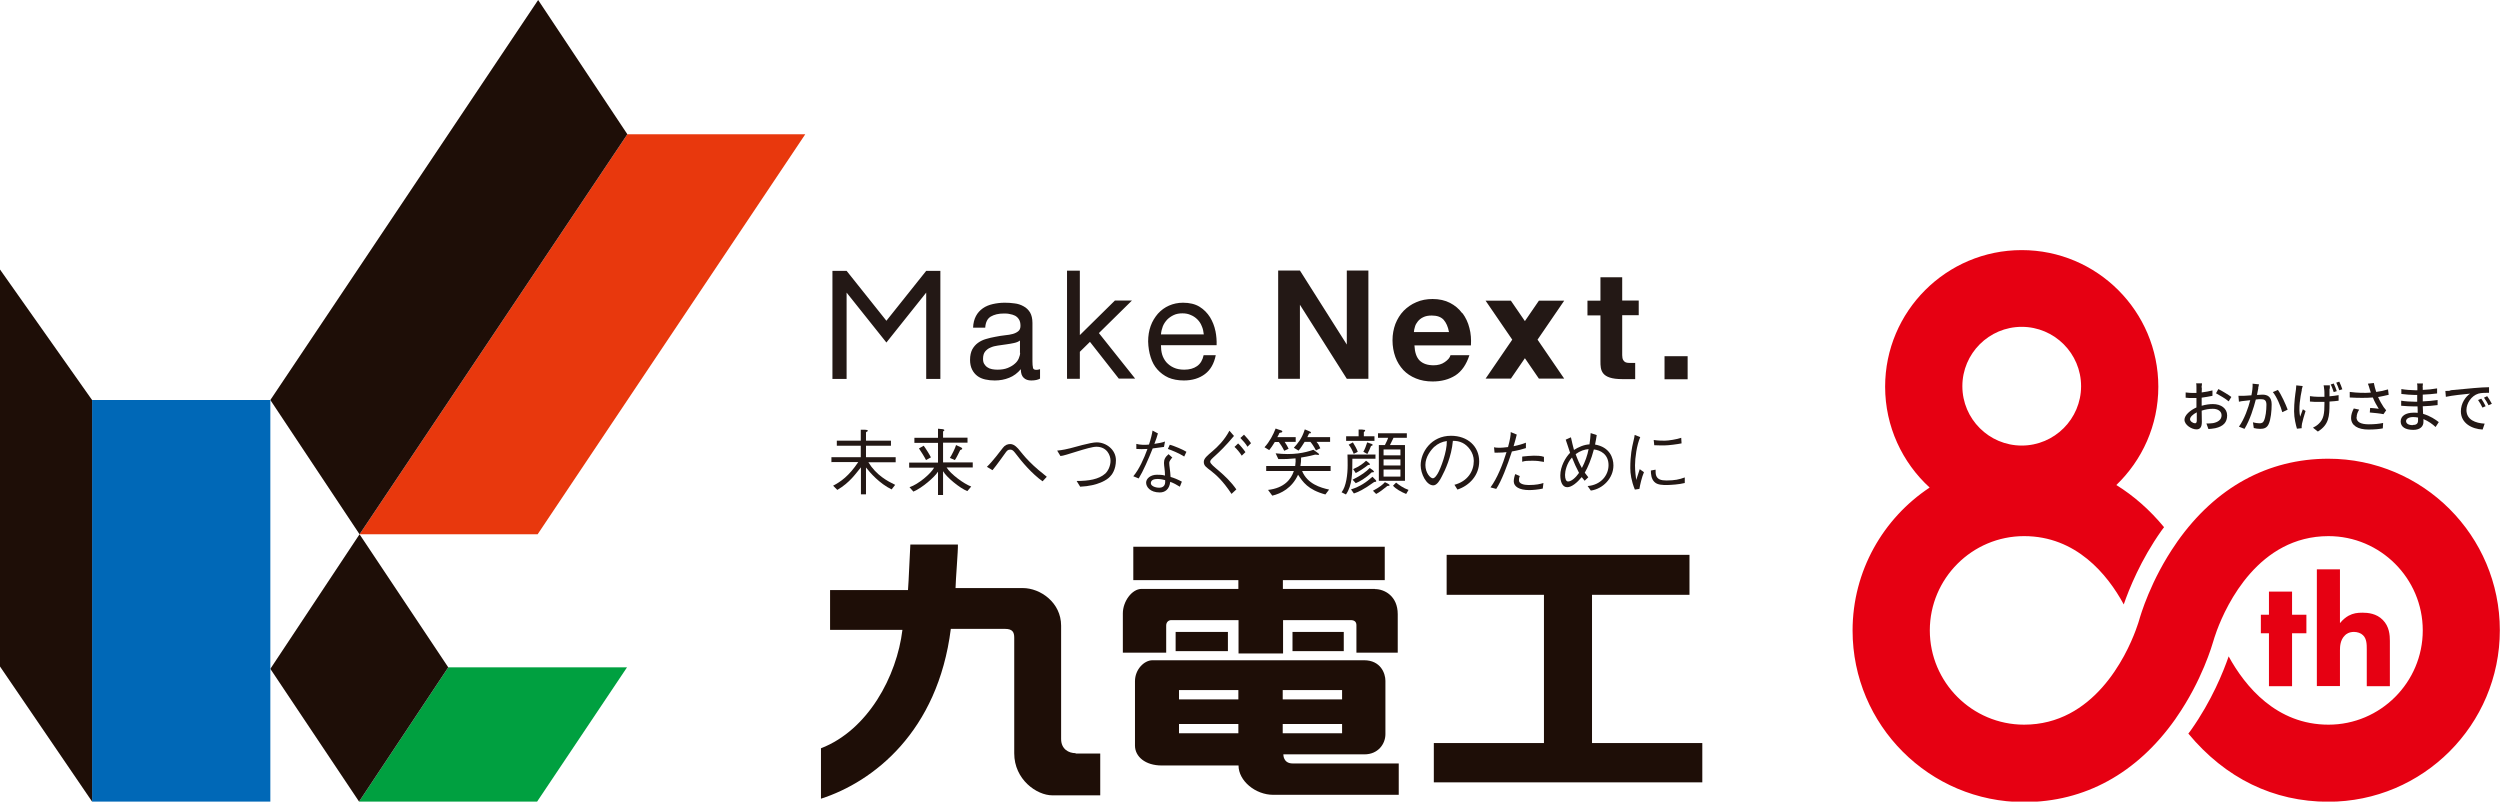
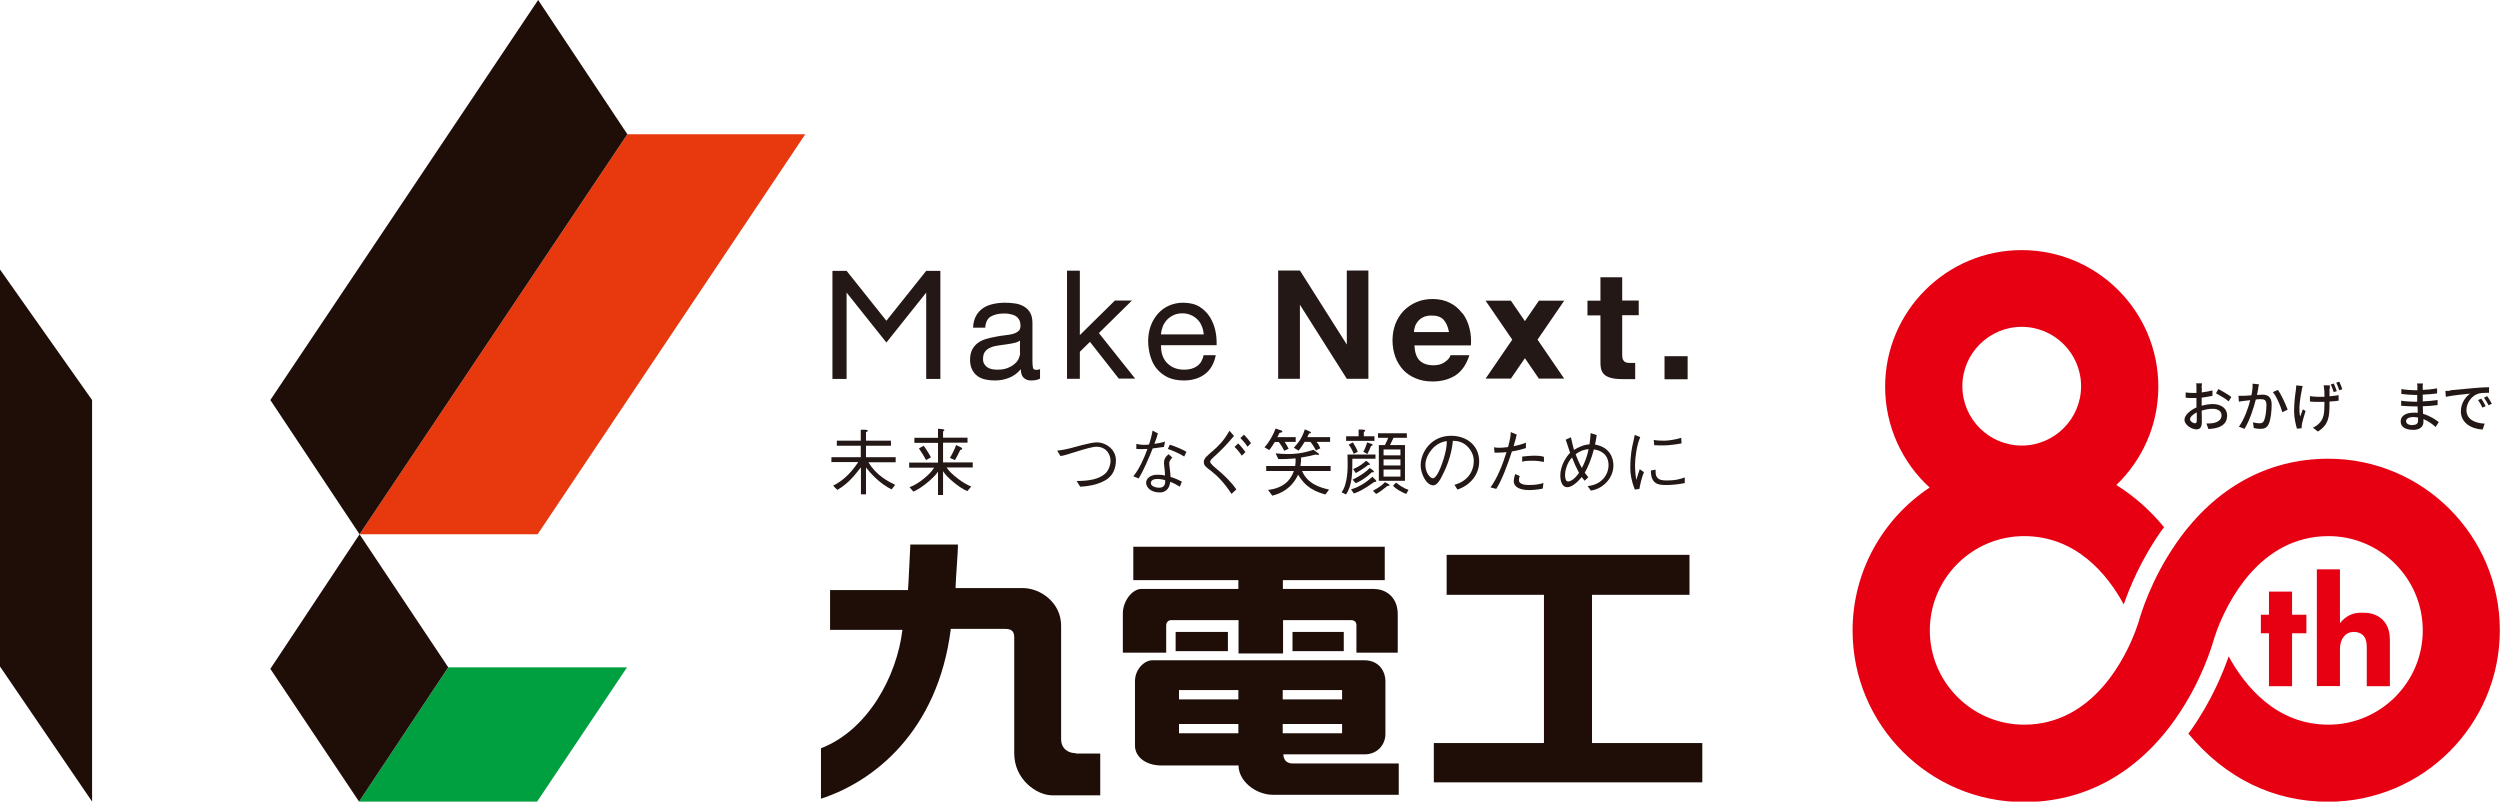
<svg xmlns="http://www.w3.org/2000/svg" id="_レイヤー_2" data-name="レイヤー_2" viewBox="0 0 148.24 47.53">
  <defs>
    <style>
      .cls-1 {
        fill: #231815;
      }

      .cls-2 {
        fill: #1e0e07;
      }

      .cls-3 {
        fill: #e8380d;
      }

      .cls-4 {
        fill: #0068b7;
      }

      .cls-5 {
        fill: #00a040;
      }

      .cls-6 {
        fill: #e60012;
      }
    </style>
  </defs>
  <g id="_レイヤー_1-2" data-name="レイヤー_1">
    <g>
      <g>
        <path class="cls-6" d="M138.07,27.2c-3.59,0-6.69,1.7-8.96,4.91-.02.03-.04.06-.06.09-1.54,2.21-2.14,4.34-2.21,4.58,0,.01-.07.24-.2.59-.58,1.56-2.5,5.6-6.62,5.6-3.08,0-5.59-2.51-5.59-5.59s2.51-5.59,5.59-5.59,4.94,2.26,5.91,4.05c.31-.9,1-2.63,2.24-4.38.05-.07.1-.14.15-.2-.85-1.03-1.8-1.86-2.83-2.5,1.53-1.47,2.49-3.54,2.49-5.83,0-4.47-3.63-8.1-8.1-8.1-4.47,0-8.1,3.63-8.1,8.1,0,2.36,1.02,4.5,2.64,5.98-2.75,1.82-4.57,4.94-4.57,8.48,0,5.61,4.56,10.17,10.17,10.17,3.59,0,6.69-1.7,8.96-4.91.02-.03.04-.06.06-.09,1.54-2.21,2.14-4.34,2.21-4.57,0-.01.07-.24.2-.6.58-1.56,2.49-5.6,6.62-5.6,3.08,0,5.59,2.51,5.59,5.59,0,3.08-2.51,5.59-5.59,5.59s-4.94-2.26-5.92-4.05c-.31.9-1,2.63-2.24,4.38-.05.07-.1.14-.15.2,2.2,2.65,5.05,4.04,8.3,4.04,5.61,0,10.17-4.56,10.17-10.17,0-5.61-4.56-10.17-10.17-10.17ZM119.88,19.38c1.94,0,3.52,1.58,3.52,3.52s-1.58,3.52-3.52,3.52-3.52-1.58-3.52-3.52,1.58-3.52,3.52-3.52Z" />
        <g>
          <path class="cls-6" d="M135.91,37.55v3.14h-1.37v-3.14s-.48,0-.48,0v-1.1h.48s0-1.37,0-1.37h1.37v1.37s.85,0,.85,0v1.1h-.85Z" />
          <path class="cls-6" d="M137.38,33.76h1.37v3.19c.17-.21.35-.35.51-.44.28-.15.52-.18.83-.18.33,0,.83.05,1.2.43.39.39.42.91.42,1.24v2.69h-1.37v-2.18c0-.29,0-.64-.23-.85-.12-.12-.33-.19-.53-.19-.29,0-.47.13-.54.21-.28.27-.29.67-.29.88v2.12h-1.37v-6.93Z" />
        </g>
      </g>
      <g>
        <path class="cls-1" d="M130.56,22.97c0,.08,0,.18-.01.3.23-.03.46-.07.64-.12v.32c-.18.04-.42.08-.64.11,0,.13,0,.26,0,.37v.11c.24-.07.47-.1.67-.1.48,0,.84.26.84.67s-.22.65-.7.76c-.15.03-.29.04-.41.05l-.12-.33c.13,0,.27,0,.39-.02.27-.05.51-.19.51-.46,0-.25-.22-.39-.52-.39-.23,0-.45.04-.66.11,0,.27.01.54.01.67,0,.34-.13.44-.32.44-.28,0-.71-.26-.71-.57,0-.27.33-.56.71-.73v-.2c0-.11,0-.24,0-.36-.08,0-.15,0-.21,0-.2,0-.32,0-.43-.02v-.31c.17.02.3.03.42.03.07,0,.14,0,.22,0,0-.15,0-.26,0-.32,0-.07,0-.2-.02-.25h.35c0,.06-.02.17-.03.25ZM130.15,25.1c.06,0,.11-.04.11-.15,0-.1,0-.29,0-.5-.24.12-.4.28-.4.41,0,.13.19.24.3.24ZM132.31,23.54l-.16.26c-.15-.14-.54-.37-.75-.48l.14-.25c.24.12.6.34.76.46Z" />
        <path class="cls-1" d="M133.91,23.01c-.02.1-.05.25-.08.41.13-.01.25-.02.32-.02.31,0,.55.13.55.58,0,.38-.05.9-.18,1.17-.1.22-.27.28-.5.28-.12,0-.28-.02-.38-.05l-.05-.34c.13.04.31.06.39.06.12,0,.21-.03.26-.15.1-.2.15-.61.15-.95,0-.28-.13-.33-.33-.33-.07,0-.17,0-.3.02-.12.47-.35,1.22-.67,1.74l-.33-.13c.32-.44.56-1.13.67-1.57-.15.02-.28.03-.35.04-.08,0-.23.03-.32.05l-.03-.35c.11,0,.2,0,.31,0,.1,0,.28-.02.46-.03.05-.24.08-.48.07-.69l.38.04c-.02.07-.03.15-.05.22ZM135.65,24.29l-.32.15c-.09-.34-.33-.92-.56-1.19l.3-.13c.2.27.47.87.58,1.17Z" />
        <path class="cls-1" d="M136.49,23.12c-.09.42-.21,1.11-.1,1.59.04-.12.11-.3.16-.44l.16.1c-.08.25-.17.57-.21.75-.01.05-.02.11-.02.15,0,.04,0,.08,0,.12l-.28.03c-.06-.2-.17-.63-.17-1.03,0-.53.07-1.02.11-1.29.01-.08.02-.18.02-.25l.38.04c-.02.07-.05.17-.06.23ZM138.13,23.04c0,.07,0,.26,0,.46.2-.02.39-.04.54-.07v.33c-.15.02-.34.04-.54.05v.12c0,.75-.03,1.25-.69,1.66l-.29-.23c.11-.05.25-.14.34-.23.3-.28.34-.61.34-1.2v-.1c-.12,0-.24,0-.35,0-.15,0-.36,0-.51-.02v-.32c.15.02.33.04.51.04.11,0,.24,0,.35,0,0-.2,0-.39-.02-.48,0-.07-.02-.15-.03-.2h.37c0,.06,0,.13,0,.2ZM138.57,23.19l-.19.06c-.05-.14-.11-.33-.18-.45l.18-.06c.06.12.14.32.18.45ZM138.9,23.08l-.19.06c-.05-.14-.12-.33-.18-.45l.18-.06c.06.12.14.32.18.45Z" />
-         <path class="cls-1" d="M140.41,22.75l.35-.04c.03.16.08.36.14.53.24-.03.48-.08.7-.15l.04.32c-.18.05-.42.09-.63.13.1.23.23.45.33.6.05.07.1.13.15.19l-.16.23c-.17-.04-.56-.08-.81-.1l.02-.27c.17.01.4.03.51.05-.11-.17-.25-.42-.35-.67-.39.03-.84.03-1.37,0v-.33c.47.06.91.07,1.25.04-.03-.1-.06-.18-.08-.25-.02-.07-.05-.18-.09-.27ZM139.73,24.74c0,.29.26.42.73.42.34,0,.62-.03.85-.08l-.02.32c-.19.04-.47.07-.85.07-.63,0-1.03-.24-1.03-.69,0-.19.06-.36.16-.56l.32.07c-.1.15-.15.3-.15.45Z" />
        <path class="cls-1" d="M143.66,22.95s0,.1,0,.17c.28-.01.56-.04.85-.09v.3c-.24.03-.54.06-.85.07v.4c.32-.01.6-.04.88-.08v.3c-.3.04-.57.06-.88.07,0,.15.02.3.02.45.42.12.74.34.93.49l-.19.29c-.18-.17-.43-.35-.72-.47,0,.07,0,.12,0,.17,0,.25-.18.47-.6.47-.48,0-.75-.18-.75-.5s.29-.52.77-.52c.08,0,.16,0,.24.01,0-.13,0-.26-.01-.38h-.18c-.21,0-.56-.02-.79-.04v-.3c.22.04.6.06.79.06h.16v-.4h-.13c-.21,0-.6-.03-.81-.06v-.29c.21.04.6.07.81.07h.14v-.2c0-.05,0-.15-.02-.2h.35c0,.06-.01.13-.02.22ZM143.06,25.2c.18,0,.32-.05.32-.26,0-.05,0-.11,0-.18-.09-.02-.19-.03-.29-.03-.27,0-.42.11-.42.24s.12.24.4.24Z" />
        <path class="cls-1" d="M145.3,23.14c.24-.02.81-.08,1.4-.13.35-.03.67-.05.89-.05v.33c-.18,0-.46,0-.63.05-.43.13-.71.59-.71.97,0,.59.55.78,1.08.81l-.12.35c-.63-.03-1.29-.37-1.29-1.08,0-.49.29-.88.55-1.05-.33.03-1.08.11-1.44.19l-.03-.35c.12,0,.24,0,.3-.02ZM147.4,24.08l-.2.09c-.08-.16-.16-.31-.26-.45l.19-.08c.08.11.2.31.26.45ZM147.76,23.94l-.2.09c-.08-.16-.17-.31-.27-.45l.19-.09c.08.11.2.3.27.44Z" />
      </g>
    </g>
    <g>
      <polygon class="cls-5" points="37.18 39.57 26.58 39.57 21.29 47.53 31.85 47.53 37.18 39.57" />
      <polygon class="cls-2" points="26.58 39.57 21.32 31.68 16.03 39.66 21.29 47.53 26.58 39.57" />
      <polygon class="cls-3" points="47.75 7.96 37.2 7.96 21.32 31.68 31.88 31.68 47.75 7.96" />
      <polygon class="cls-2" points="37.2 7.96 31.91 0 16.03 23.72 21.32 31.68 37.2 7.96" />
-       <rect class="cls-4" x="5.46" y="23.72" width="10.57" height="23.81" />
      <polygon class="cls-2" points="5.46 47.53 0 39.52 0 15.98 5.46 23.72 5.46 47.53" />
    </g>
    <g>
      <g>
        <path class="cls-1" d="M49.3,27.41v-.3h1.74v-.68h-1.42v-.3h1.42v-.65h.24c.08,0,.18.02.18.06,0,.06-.11.04-.11.12v.47h1.48v.3h-1.48v.68h1.76v.3h-1.62c.48.78,1.14,1.12,1.59,1.34l-.21.27c-.72-.35-1.27-.98-1.52-1.3h0v1.59h-.3v-1.6h0c-.3.36-.65.9-1.4,1.34l-.25-.25c.44-.23.94-.57,1.49-1.4h-1.57Z" />
        <path class="cls-1" d="M57.68,27.42v.3h-1.55c.24.39,1.02.97,1.46,1.13l-.23.27c-.45-.17-1.25-.84-1.43-1.17h-.01v1.4h-.3v-1.37h-.01c-.18.3-.94.96-1.45,1.17l-.23-.26c.54-.18,1.27-.81,1.46-1.16h-1.48v-.3h1.71v-1.17h-1.4v-.3h1.4v-.54l.3.03s.08.03.08.06c0,.03-.08.06-.08.08v.36h1.45v.3h-1.45v1.17h1.76ZM54.77,26.43c.08.09.39.59.43.69l-.29.16c-.06-.13-.33-.57-.42-.69l.28-.16ZM56.32,27.16c.12-.18.34-.63.37-.77l.32.15s.07.06.04.09c-.03.04-.1.03-.12.07-.03.07-.24.49-.31.58l-.3-.13Z" />
-         <path class="cls-1" d="M58.51,27.69c.35-.33.78-.91.96-1.14.12-.16.27-.22.44-.22.12,0,.27.06.46.27.18.21.35.45.67.77.32.33.75.68,1.03.9l-.25.27c-.63-.45-1.22-1.14-1.64-1.7-.09-.11-.15-.18-.28-.18-.14,0-.19.07-.26.16-.07.09-.55.78-.79,1.06l-.33-.2Z" />
        <path class="cls-1" d="M62.68,26.72c.32-.03.63-.1.78-.14.22-.05,1.19-.35,1.57-.35.56,0,1.14.43,1.14,1.06,0,.55-.24.87-.36.98-.15.17-.69.54-1.76.59l-.21-.34c.7,0,1.31-.09,1.7-.44.17-.16.31-.46.31-.76,0-.32-.21-.83-.84-.83-.45,0-1.87.55-2.13.55l-.2-.33Z" />
        <path class="cls-1" d="M68.66,25.7c-.04.17-.12.38-.21.62.22-.03.48-.08.63-.14l-.06.32c-.12.02-.41.06-.67.09-.25.63-.57,1.36-.83,1.78l-.32-.13c.34-.4.63-1.04.84-1.62-.29.02-.43.01-.66,0v-.3c.19.06.54.07.75.04.11-.33.19-.66.21-.83l.32.17ZM69.52,27.12c-.09.1-.19.23-.19.32,0,.18.06.44.08.84.21.06.43.15.67.28l-.12.3c-.19-.12-.38-.22-.57-.29-.05.45-.31.63-.62.63-.57,0-.81-.33-.81-.58s.27-.47.64-.47c.15,0,.31,0,.48.05,0-.33-.06-.56-.06-.75s.06-.34.27-.52l.21.19ZM68.74,28.92c.11,0,.34-.04.35-.32,0-.04,0-.09,0-.13-.08-.02-.27-.07-.45-.07-.21,0-.4.06-.4.25,0,.17.27.27.5.27ZM69.36,26.37c.27.07.81.3.99.42l-.13.28c-.33-.21-.77-.38-.97-.45l.11-.24Z" />
        <path class="cls-1" d="M73.02,29.28c-1.02-1.55-1.64-1.42-1.64-1.89,0-.43.88-.66,1.52-1.85l.27.31c-1.02,1.22-1.41,1.33-1.41,1.53,0,.23.89.69,1.55,1.64l-.29.27ZM73.41,26.29c.11.09.34.37.44.52l-.22.21c-.1-.17-.31-.42-.43-.52l.21-.2ZM73.76,25.77c.12.12.33.37.42.51l-.21.21c-.08-.15-.29-.39-.42-.52l.22-.2Z" />
-         <path class="cls-1" d="M76.18,26.21c.09.13.17.27.23.4l-.26.12c-.1-.21-.24-.42-.32-.52h-.24c-.11.19-.24.37-.33.48l-.28-.17c.3-.32.52-.75.66-1.11.15.05.18.07.27.09.09.03.15.05.12.11-.03.06-.15.02-.18.09,0,.02-.04.1-.11.22h1.09v.28h-.65ZM77.21,27.93c.31.76,1.09.99,1.6,1.1l-.22.29c-1.04-.28-1.34-.75-1.62-1.17-.36.79-1.01,1.12-1.53,1.24l-.25-.34c.97-.11,1.37-.64,1.53-1.12h-1.64v-.3h1.72c.03-.2.03-.36.02-.45-.3.03-.65.05-1.02.04l-.16-.34c1.04.12,1.73-.03,2.24-.21.11.08.15.11.21.15.06.04.15.1.12.14-.04.04-.19-.02-.24,0-.03.01-.36.1-.82.17,0,.18-.01.34-.04.5h1.79v.3h-1.66ZM78.07,26.21c.1.11.16.22.22.37l-.26.13c-.12-.24-.25-.42-.33-.51h-.34c-.11.18-.24.38-.36.52l-.28-.17c.24-.27.47-.52.65-1.09.09.04.17.07.24.1.07.03.14.05.12.11-.02.06-.08-.02-.12.06-.01.03-.04.09-.09.19h1.35v.28h-.8Z" />
+         <path class="cls-1" d="M76.18,26.21c.09.13.17.27.23.4l-.26.12c-.1-.21-.24-.42-.32-.52h-.24c-.11.19-.24.37-.33.48l-.28-.17c.3-.32.52-.75.66-1.11.15.05.18.07.27.09.09.03.15.05.12.11-.03.06-.15.02-.18.09,0,.02-.04.1-.11.22h1.09v.28h-.65ZM77.21,27.93c.31.76,1.09.99,1.6,1.1l-.22.29c-1.04-.28-1.34-.75-1.62-1.17-.36.79-1.01,1.12-1.53,1.24l-.25-.34c.97-.11,1.37-.64,1.53-1.12h-1.64v-.3h1.72c.03-.2.03-.36.02-.45-.3.03-.65.05-1.02.04l-.16-.34c1.04.12,1.73-.03,2.24-.21.11.08.15.11.21.15.06.04.15.1.12.14-.04.04-.19-.02-.24,0-.03.01-.36.1-.82.17,0,.18-.01.34-.04.5h1.79v.3h-1.66M78.07,26.21c.1.11.16.22.22.37l-.26.13c-.12-.24-.25-.42-.33-.51h-.34c-.11.18-.24.38-.36.52l-.28-.17c.24-.27.47-.52.65-1.09.09.04.17.07.24.1.07.03.14.05.12.11-.02.06-.08-.02-.12.06-.01.03-.04.09-.09.19h1.35v.28h-.8Z" />
        <path class="cls-1" d="M81.56,26.94v.26h-1.37c0,.87,0,1.57-.38,2.12l-.26-.13c.28-.35.36-1.08.36-1.59,0-.06,0-.56-.01-.65h1.67ZM80.8,25.48c.08,0,.15,0,.15.05,0,.05-.08.07-.08.1v.24h.63v.27h-1.68v-.27h.74v-.4h.24ZM80.22,26.23c.09.14.24.4.29.56l-.24.12c-.06-.15-.18-.42-.3-.54l.25-.14ZM80.11,29.02c.54-.17.9-.42,1.27-.75,0,0,.12.12.16.16.03.04.09.08.06.12s-.09.01-.13.04c-.61.44-.94.59-1.19.67l-.17-.24ZM80.21,28.44c.52-.26.81-.48,1.01-.69,0,0,.12.09.17.12.05.04.1.09.07.12-.03.03-.11,0-.14.03-.34.34-.71.54-.93.63l-.18-.2ZM80.23,27.82c.39-.17.62-.35.77-.5,0,0,.12.08.16.12.05.04.09.09.07.11-.03.02-.09.01-.12.03-.22.18-.54.38-.72.47l-.15-.23ZM81.29,26.3c.09.04.12.07.1.1-.02.03-.09.03-.1.06,0,.03-.15.35-.21.46l-.24-.13c.09-.15.17-.37.23-.56l.22.08ZM81.41,29.1c.41-.22.6-.38.71-.51,0,0,.11.06.18.09.06.03.12.08.09.11-.02.03-.1.01-.13.03-.23.19-.48.38-.66.47l-.2-.2ZM83.42,25.69v.27h-.79c-.06.11-.16.33-.21.43h.89v2.12h-1.55v-2.12h.36c.06-.12.17-.34.19-.43h-.6v-.27h1.71ZM83.04,27v-.35h-1v.35h1ZM83.04,27.6v-.36h-1v.36h1ZM83.04,28.26v-.42h-1v.42h1ZM82.79,28.62c.15.13.44.33.73.43l-.14.24c-.28-.11-.62-.3-.78-.49l.18-.18Z" />
        <path class="cls-1" d="M86.23,28.75c.8-.21,1.16-.81,1.16-1.42,0-.51-.36-.92-.67-1.07-.19-.09-.35-.12-.57-.12-.08.93-.46,1.75-.66,2.12-.1.2-.28.52-.5.52-.42,0-.75-.7-.75-1.19,0-.78.63-1.75,1.8-1.75.98,0,1.67.62,1.67,1.52,0,.82-.57,1.43-1.29,1.67l-.18-.29ZM85.06,26.48c-.22.21-.54.61-.54,1.09s.3.79.44.79c.12,0,.22-.17.29-.28.17-.28.56-1.31.54-1.93-.29.04-.55.17-.72.33Z" />
        <path class="cls-1" d="M89.94,25.76c-.04.18-.11.42-.19.7.24-.05.51-.12.73-.21v.32c-.17.06-.48.14-.83.2-.26.81-.63,1.78-.93,2.22l-.34-.09c.39-.52.73-1.37.95-2.09-.15.02-.34.03-.52.03-.07,0-.13,0-.19,0l-.03-.32c.12.03.24.03.36.03.05,0,.24-.01.47-.04.11-.4.17-.73.16-.89l.36.15ZM90.12,28.22c-.06.14-.05.23-.05.27,0,.19.28.27.57.27.45,0,.69-.06.88-.12l-.04.33c-.24.06-.62.09-.8.09-.6,0-.92-.21-.92-.52,0-.13.04-.31.09-.43l.25.11ZM90.28,27.07c.18-.02.51-.05.67-.05s.42,0,.6.07v.3c-.27-.05-.43-.07-.69-.07s-.42,0-.6.06v-.3Z" />
        <path class="cls-1" d="M93.96,28.5l-.17-.21c-.27.33-.6.6-.86.6-.29,0-.41-.33-.41-.7,0-.53.31-1.07.58-1.34-.12-.35-.21-.65-.26-.78l.31-.14c.06.27.12.53.18.75.25-.16.6-.32.92-.33.03-.23.06-.45.07-.67l.36.12c-.03.19-.06.38-.1.56.87.15,1.09.79,1.09,1.24,0,.75-.62,1.39-1.34,1.49l-.19-.27c.78-.06,1.24-.63,1.24-1.24,0-.65-.49-.89-.87-.93-.15.58-.36,1.07-.54,1.38l.21.27-.23.22ZM93.22,27.12c-.33.35-.42.84-.42,1.04,0,.23.06.39.18.39.19,0,.45-.22.65-.51-.15-.28-.3-.61-.42-.92ZM94.21,26.63c-.26.02-.51.1-.78.3.11.31.23.58.37.82.19-.36.33-.75.4-1.13Z" />
        <path class="cls-1" d="M97.26,25.92c-.21.47-.31,1.25-.31,1.67s.05.65.07.87h0l.21-.64.25.18c-.13.3-.23.75-.27.99l-.27.04c-.21-.52-.27-.95-.27-1.27,0-.78.1-1.24.18-1.57.04-.15.07-.32.08-.4l.33.13ZM98.17,27.86c0,.12,0,.24.03.33.08.24.3.3.61.3.5,0,.76-.06,1.09-.18v.33c-.36.09-.78.11-1.04.12-.26,0-.58,0-.76-.18-.19-.19-.21-.47-.21-.68l.27-.05ZM98.06,26.09c.26.04.51.04.66.04.21,0,.72-.08.97-.17l.02.33c-.23.05-.78.12-.99.12s-.48,0-.63-.01l-.03-.3Z" />
      </g>
      <g>
        <path class="cls-1" d="M72.07,19.63c-.06-.3-.17-.57-.32-.82-.16-.25-.36-.46-.62-.62-.26-.16-.59-.24-.98-.24-.3,0-.58.06-.83.17-.25.11-.47.27-.66.48-.18.21-.33.45-.43.73-.1.28-.15.58-.15.92.01.34.06.65.15.93.09.29.22.53.4.73.18.2.39.36.65.48.26.11.56.17.92.17.5,0,.92-.13,1.25-.38.33-.25.54-.62.64-1.12h-.72c-.06.29-.19.51-.39.65-.2.14-.45.21-.76.21-.24,0-.45-.04-.62-.12-.18-.08-.32-.19-.44-.32-.11-.13-.2-.29-.25-.46-.05-.17-.07-.36-.07-.55h3.3c.01-.27-.01-.55-.07-.85ZM68.84,19.84c.01-.17.05-.33.11-.49.06-.15.15-.28.26-.4.11-.11.24-.2.39-.27.15-.07.32-.1.51-.1s.35.03.5.1c.15.06.28.15.39.26.11.11.2.24.26.4.07.15.1.32.12.49h-2.53ZM52.56,19.02l-2.36-2.96h-.84v6.41h.84v-5.12l2.36,2.96,2.36-2.96v5.12h.84v-6.41h-.84l-2.36,2.96ZM61.25,21.79c-.02-.08-.03-.2-.03-.37v-2.27c0-.26-.05-.46-.14-.62-.1-.16-.22-.28-.39-.37-.16-.09-.34-.15-.53-.17-.2-.03-.39-.04-.59-.04-.24,0-.48.03-.7.08-.22.05-.42.13-.59.25-.17.12-.31.27-.41.46-.1.19-.16.42-.17.69h.72c.02-.32.13-.54.33-.66.21-.12.46-.18.77-.18.11,0,.23,0,.35.03.12.02.22.05.32.1.09.05.17.12.23.22.06.09.09.22.09.38,0,.14-.04.24-.12.31-.08.07-.19.13-.33.17-.13.04-.29.06-.47.08-.18.02-.37.05-.57.09-.19.03-.37.08-.55.13-.18.05-.34.13-.48.23-.14.1-.25.23-.34.39-.08.16-.13.36-.13.62,0,.22.04.41.12.57.08.16.18.28.31.38.13.1.29.17.47.21.18.04.36.06.56.06.31,0,.59-.05.86-.16.26-.1.5-.28.69-.51,0,.24.06.41.17.51.11.11.26.16.45.16.22,0,.4-.04.52-.11v-.56c-.09.03-.16.04-.22.04-.12,0-.18-.04-.2-.12ZM60.49,20.92c0,.1-.03.21-.08.33-.05.12-.13.23-.24.32-.11.1-.25.18-.42.25-.17.07-.38.1-.61.1-.11,0-.21-.01-.32-.03-.11-.02-.2-.06-.27-.11-.08-.05-.14-.12-.19-.2-.05-.08-.07-.18-.07-.3,0-.18.04-.33.12-.43.08-.1.19-.19.32-.24.13-.06.28-.1.44-.12.17-.02.33-.05.49-.07.16-.02.32-.05.46-.08.15-.03.27-.08.36-.15v.74ZM67.12,17.82h-1.01l-2.08,2.05v-3.82h-.76v6.41h.76v-1.6l.6-.59,1.71,2.18h.97l-2.15-2.7,1.97-1.94Z" />
        <path class="cls-1" d="M79.86,20.43l-2.78-4.39h-1.29v6.42h1.29v-4.39l2.78,4.39h1.28v-6.42h-1.28v4.39ZM91.25,17.83l-.83,1.21-.83-1.21h-1.5l1.58,2.31-1.58,2.31h1.5l.83-1.21.83,1.21h1.5l-1.58-2.31,1.58-2.31h-1.5ZM98.7,21.12v1.37h1.37v-1.37h-1.37ZM86.7,18.57c-.19-.26-.43-.46-.72-.61-.29-.15-.64-.23-1.03-.23-.35,0-.68.06-.97.19-.29.12-.54.3-.75.51-.21.22-.37.48-.49.78-.11.3-.17.62-.17.97s.06.69.17.99c.11.3.27.55.47.77.2.21.45.38.75.5.29.12.62.18.99.18.52,0,.97-.12,1.35-.36.37-.24.65-.64.83-1.2h-1.12c-.04.15-.15.28-.34.41-.18.13-.41.19-.66.19-.36,0-.63-.09-.83-.28-.19-.19-.29-.49-.31-.9h3.35c.02-.36,0-.7-.09-1.03-.08-.33-.22-.62-.41-.88ZM83.84,19.68c0-.09.03-.19.06-.3.03-.12.09-.22.17-.32.08-.1.19-.19.32-.25.14-.07.3-.1.51-.1.31,0,.54.08.7.25.15.17.26.41.32.73h-2.08ZM96.19,16.44h-1.29v1.39h-.77v.87h.77v2.72c0,.52.02,1.06,1.29,1.06h.77v-.96h-.23c-.21,0-.54.04-.54-.46v-2.37h.98v-.87h-.98v-1.39Z" />
      </g>
      <g>
        <path class="cls-2" d="M63.78,44.66c-.41,0-.86-.24-.86-.84v-6.72c0-1.37-1.23-2.23-2.27-2.23h-3.99c0-.39.16-2.31.14-2.58h-2.82c-.03.43-.1,2.27-.14,2.7h-4.62v2.36h4.29c-.33,2.75-2.04,5.94-4.83,7.02v2.99c3.1-1,6.93-3.96,7.7-10.07h3.22c.45,0,.54.21.54.52v6.86c0,1.55,1.33,2.49,2.26,2.49h2.84v-2.48h-1.46Z" />
        <path class="cls-2" d="M81.52,34.92h-5.45v-.52h6.04v-1.98h-14.91v1.98h6.23v.52h-5.74c-.57,0-1.11.74-1.11,1.45v2.33h2.57v-1.61c0-.2.14-.32.3-.32h3.99v1.98h2.64v-1.98h4.01c.23,0,.34.11.34.3v1.63h2.45v-2.28c0-1.09-.8-1.49-1.35-1.49ZM69.71,37.47v1.14h3.1v-1.14h-3.1ZM76.64,37.47v1.14h3.04v-1.14h-3.04ZM76.09,44.73h4.82c.79,0,1.24-.6,1.24-1.2v-3.16c0-.44-.28-1.22-1.27-1.22h-12.54c-.5,0-1.04.55-1.04,1.24v3.82c0,.66.62,1.18,1.58,1.18h4.56c0,.91,1,1.74,2.06,1.74h7.44v-1.86h-6.29c-.57,0-.55-.53-.55-.53ZM73.43,43.48h-3.52v-.55h3.52v.55ZM73.43,41.47h-3.52v-.55h3.52v.55ZM76.06,40.92h3.52v.55h-3.52v-.55ZM76.06,42.93h3.52v.55h-3.52v-.55Z" />
        <polygon class="cls-2" points="94.4 44.06 94.4 35.27 100.18 35.27 100.18 32.9 85.78 32.9 85.78 35.27 91.55 35.27 91.55 44.06 85.02 44.06 85.02 46.39 100.94 46.39 100.94 44.06 94.4 44.06" />
      </g>
    </g>
  </g>
</svg>